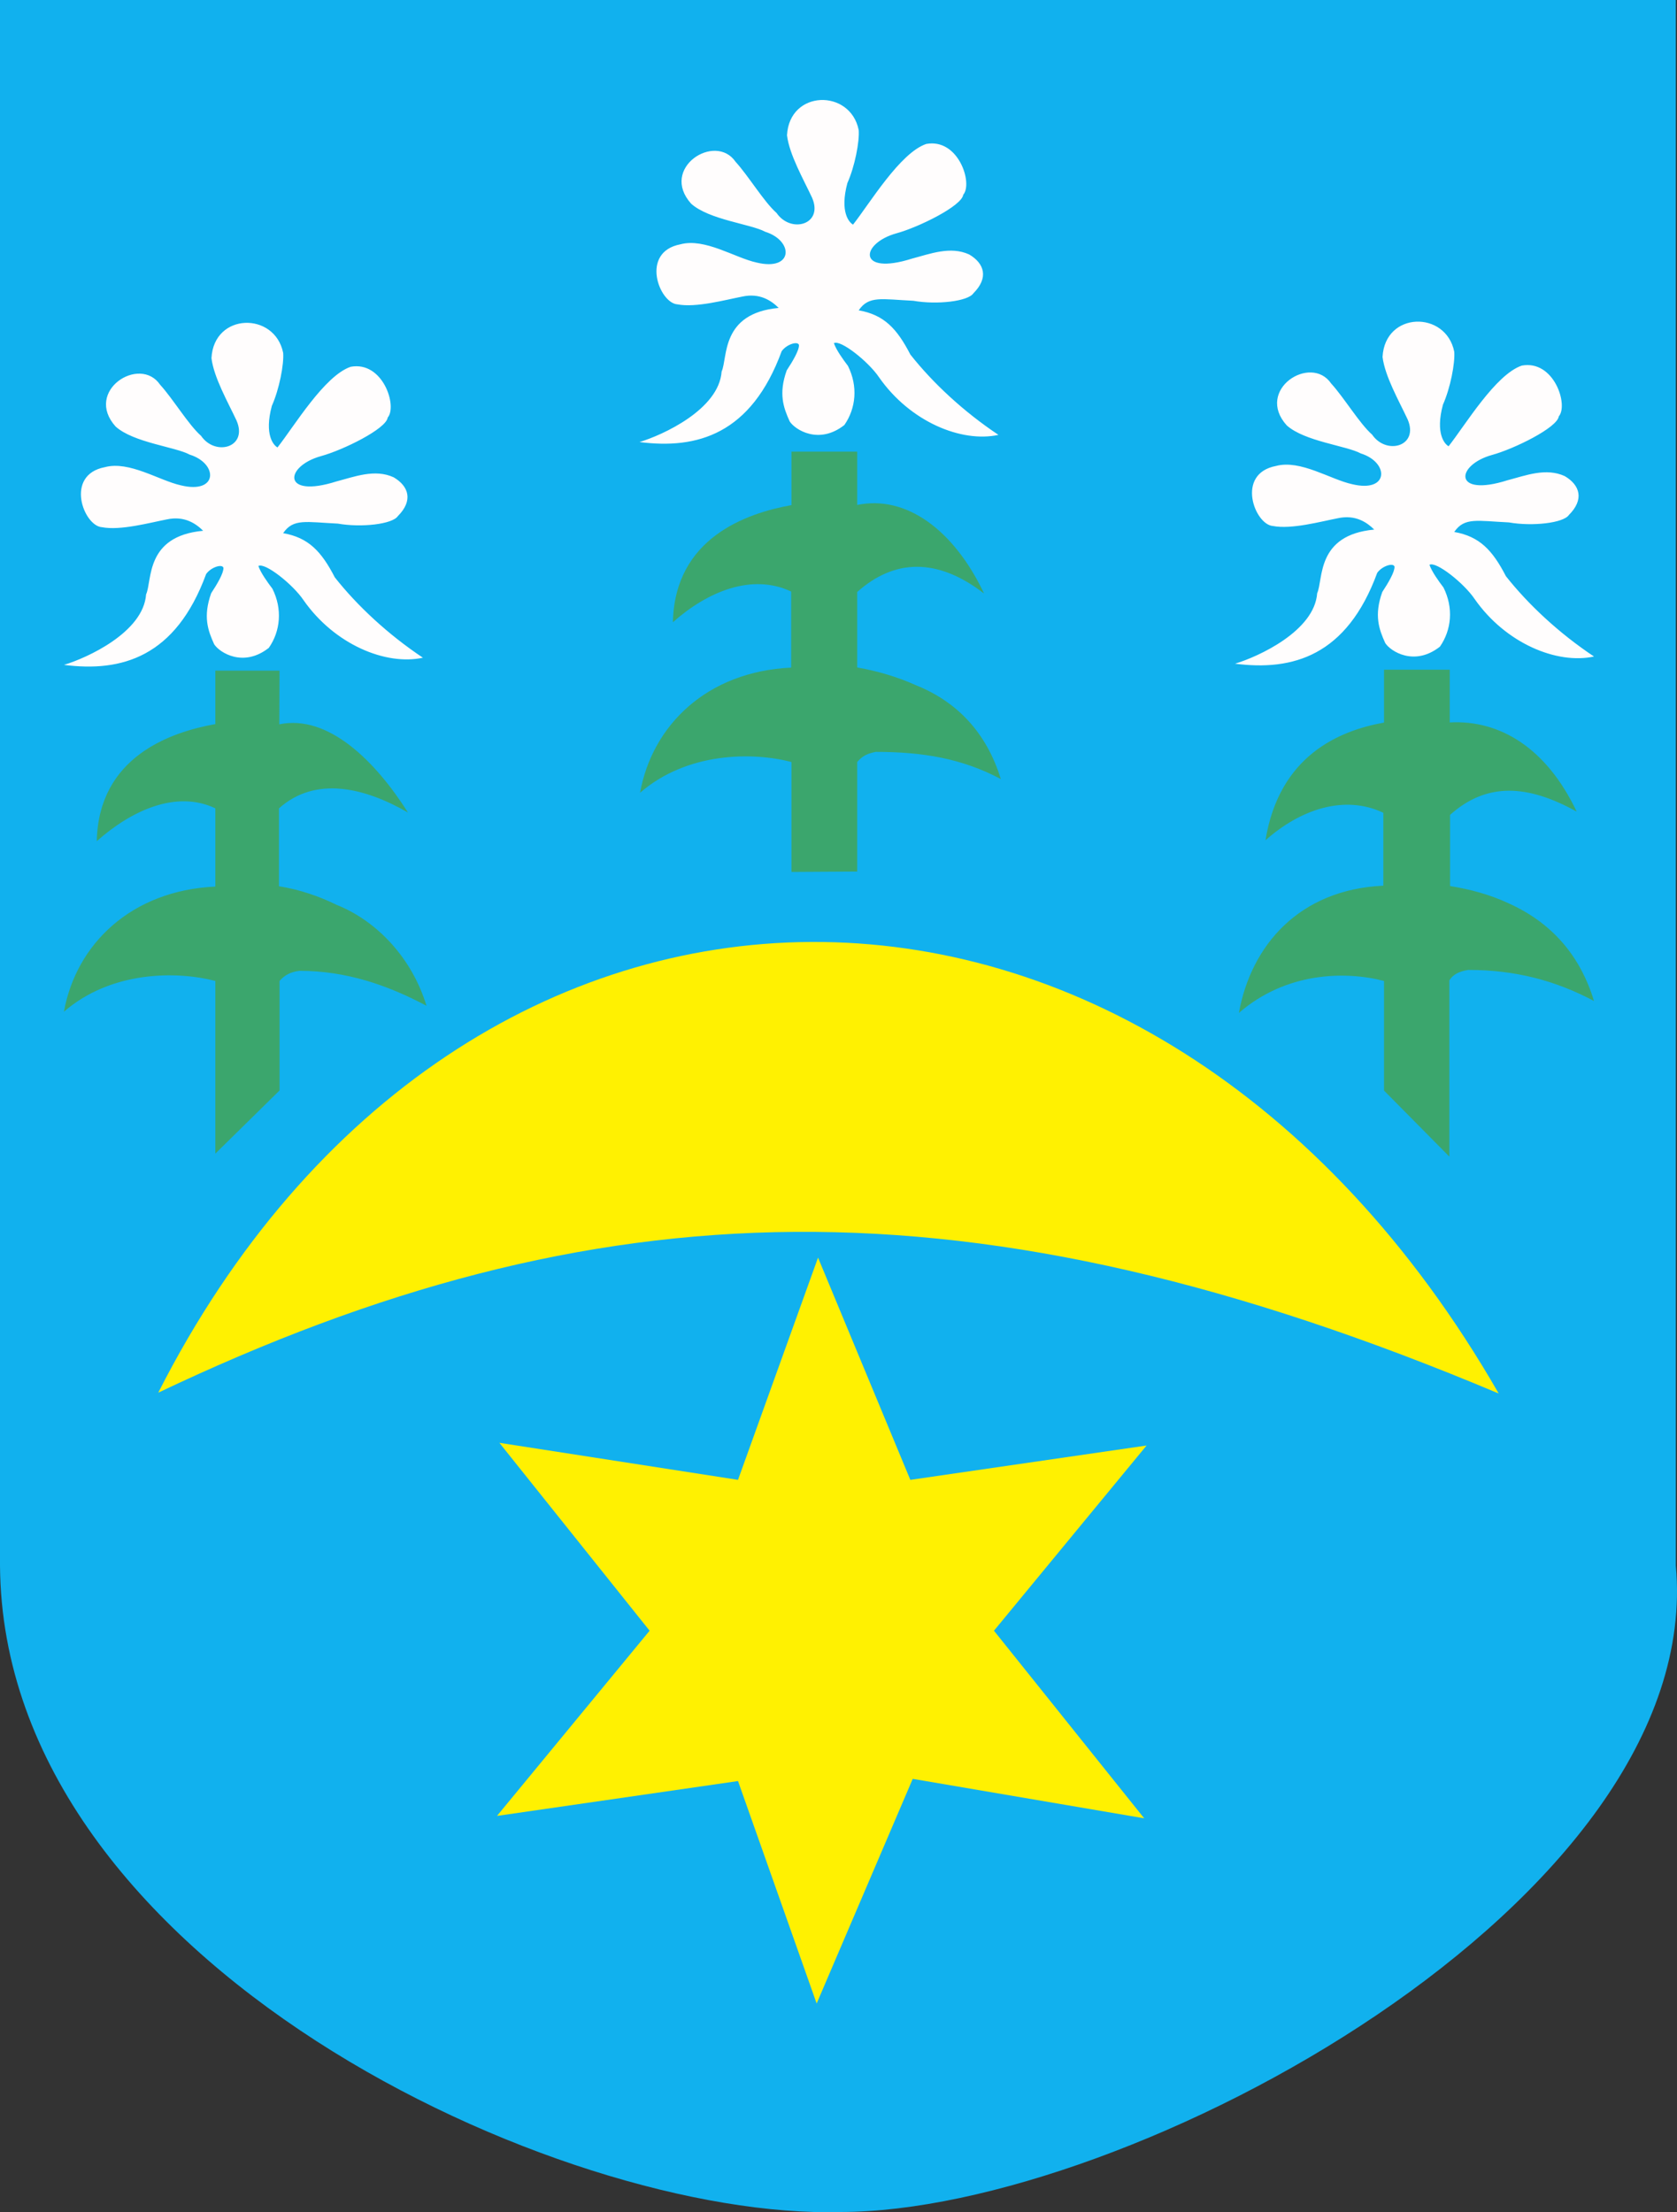
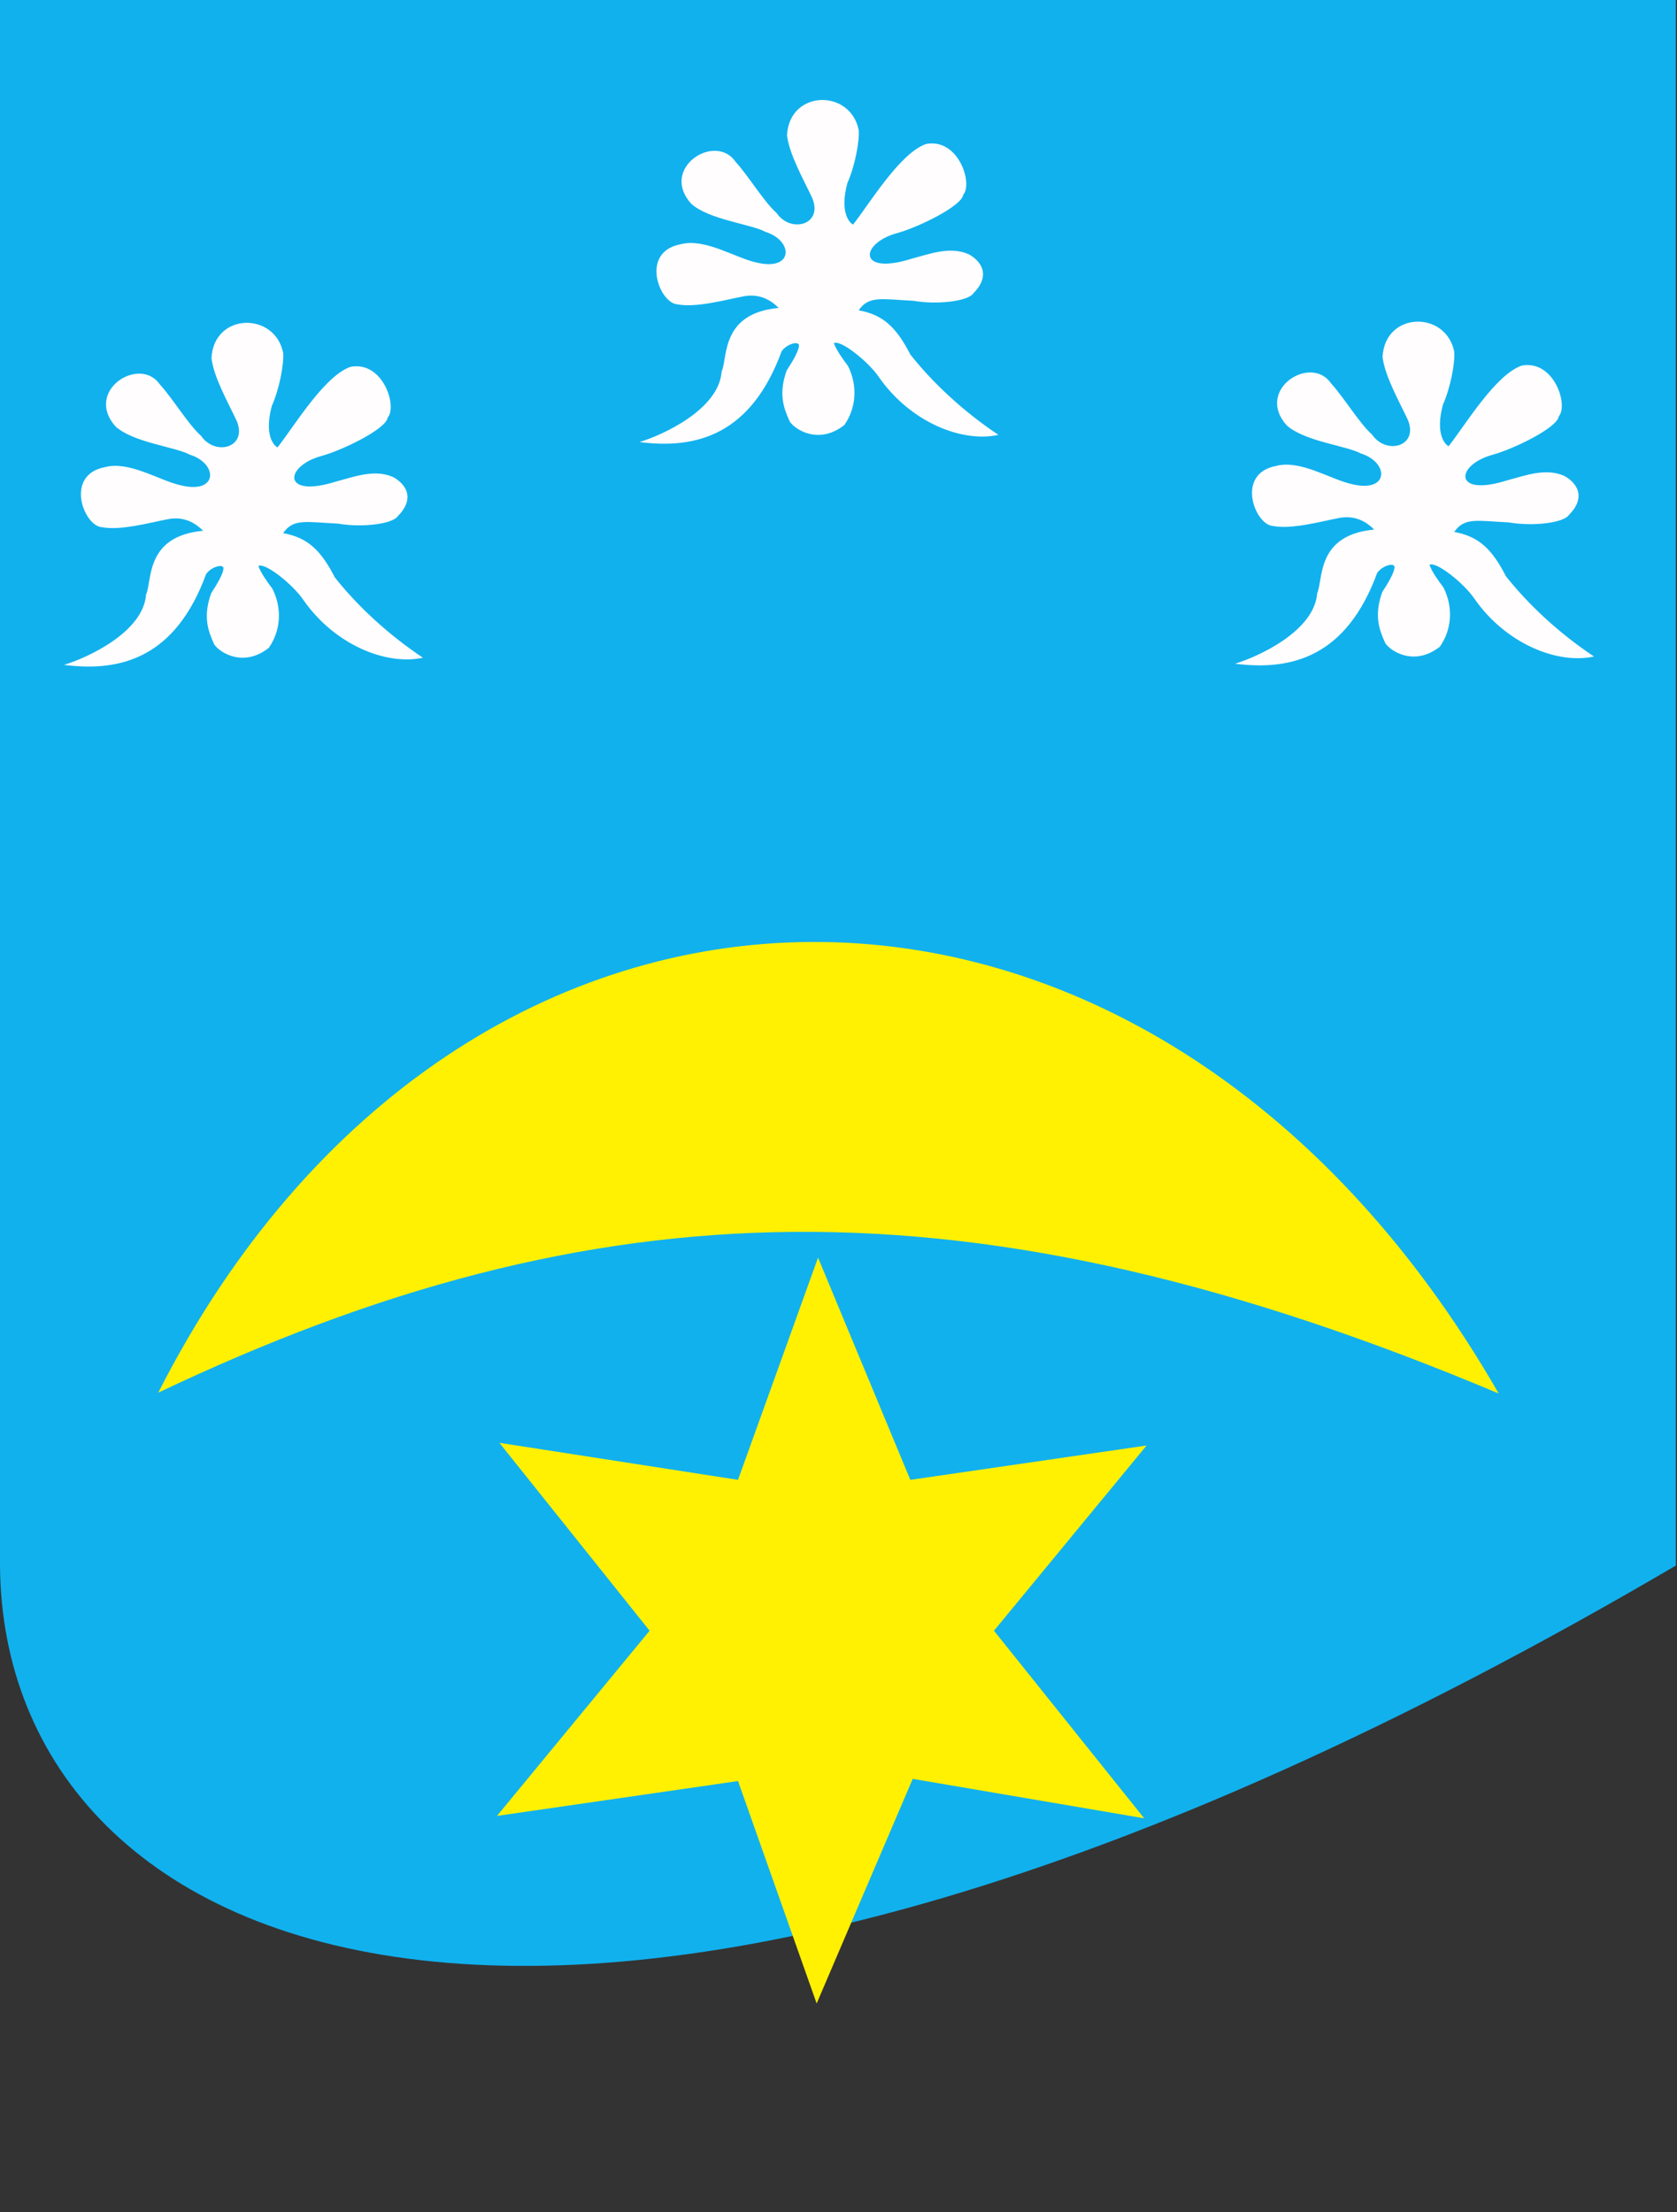
<svg width="529.29" height="698.085">
  <rect width="100%" height="100%" fill="#333333" stroke="none" />
  <defs>
    <marker id="ArrowEnd" viewBox="0 0 10 10" refX="0" refY="5" markerUnits="strokeWidth" markerWidth="4" markerHeight="3" orient="auto">
      <path d="M 0 0 L 10 5 L 0 10 z" />
    </marker>
    <marker id="ArrowStart" viewBox="0 0 10 10" refX="10" refY="5" markerUnits="strokeWidth" markerWidth="4" markerHeight="3" orient="auto">
-       <path d="M 10 0 L 0 5 L 10 10 z" />
-     </marker>
+       </marker>
  </defs>
  <g>
-     <path style="stroke:none; fill-rule:evenodd; fill:#11b1ee" d="M 0 0L 528.918 0L 528.918 494.039C 538.625 599.992 355.758 698.027 265.262 698.027C 176.937 700.57 0.852 619.601 0 494.039L 0 0" />
+     <path style="stroke:none; fill-rule:evenodd; fill:#11b1ee" d="M 0 0L 528.918 0L 528.918 494.039C 176.937 700.57 0.852 619.601 0 494.039L 0 0" />
    <path style="stroke:none; fill-rule:evenodd; fill:#fff101" d="M 49.941 439.484C 145.371 251.703 362.73 247.887 473.019 439.742C 306.738 369.754 188.082 373.801 49.941 439.484zM 258.187 396.855L 232.93 466.988L 157.613 455.301L 205.027 514.594L 156.859 573.035L 232.93 562.035L 257.75 632.234L 288.07 561.347L 361.125 573.789L 313.711 514.594L 361.879 456.152L 287.316 466.992L 258.187 396.859" />
    <path style="stroke:none; fill-rule:evenodd; fill:#fffdfd" d="M 89.363 111.324C 86.727 98.316 67.496 98.601 66.742 113.019C 67.496 119.144 71.926 126.875 74.66 132.719C 78.336 141.199 67.969 144.121 63.445 137.523C 59.488 134.039 54.586 125.836 50.535 121.406C 44.129 111.98 26.406 123.383 36.492 134.601C 42.145 139.691 55.344 141.008 59.867 143.461C 68.914 146.285 68.82 155.996 57.137 153.168C 50.258 151.66 40.832 145.347 33.102 147.418C 20.285 149.867 26.41 165.984 32.16 166.363C 38.004 167.492 47.238 164.953 52.613 163.914C 58.172 162.691 61.848 165.23 64.113 167.492C 45.734 169.187 48.09 183.23 46.109 187.566C 45.262 199.535 27.449 207.644 20.188 209.812C 38.379 212.168 55.441 207.363 65.055 181.156C 66.562 178.988 70.144 177.859 70.519 179.179C 70.613 180.875 68.449 184.457 66.656 187.191C 64.02 194.543 65.621 198.972 67.598 203.308C 69.293 205.945 76.832 210.754 84.848 204.437C 88.523 199.16 89.184 192.183 85.977 185.773C 84.469 183.797 82.301 180.781 81.547 178.613C 83.617 177.39 92.48 184.457 95.777 189.359C 105.578 203.402 121.793 210.094 133.48 207.551C 122.453 200.199 112.742 191.148 105.672 182.195C 101.434 173.996 97.379 169.66 89.367 168.246C 92.57 163.535 96.625 164.762 106.617 165.23C 114.062 166.547 123.867 165.418 125.562 162.875C 130.461 157.976 129.047 153.449 124.246 150.621C 118.309 147.89 111.898 150.433 106.148 151.937C 88.898 157.402 89.75 147.133 101.344 143.926C 108.223 142.043 121.891 135.351 122.363 131.769C 125.473 128.191 120.855 113.859 110.676 115.746C 102.383 118.57 92.859 134.504 87.582 141.195C 86.359 140.539 83.344 137.238 85.793 128.094C 88.148 122.816 89.656 114.992 89.371 111.316L 89.363 111.324zM 271.012 41.004C 268.375 27.996 249.144 28.281 248.391 42.699C 249.144 48.824 253.574 56.555 256.309 62.398C 259.984 70.879 249.617 73.801 245.094 67.203C 241.137 63.719 236.234 55.515 232.184 51.086C 225.777 41.66 208.055 53.062 218.141 64.281C 223.793 69.371 236.992 70.687 241.516 73.14C 250.562 75.965 250.469 85.676 238.785 82.847C 231.906 81.34 222.48 75.027 214.75 77.097C 201.934 79.547 208.059 95.664 213.809 96.043C 219.652 97.172 228.891 94.633 234.262 93.594C 239.82 92.371 243.496 94.91 245.762 97.172C 227.383 98.867 229.738 112.914 227.758 117.25C 226.91 129.219 209.098 137.324 201.836 139.492C 220.027 141.847 237.09 137.043 246.703 110.84C 248.211 108.672 251.793 107.543 252.168 108.863C 252.262 110.558 250.098 114.14 248.305 116.875C 245.668 124.226 247.269 128.656 249.246 132.992C 250.941 135.629 258.48 140.437 266.496 134.121C 270.172 128.844 270.832 121.867 267.625 115.461C 266.117 113.484 263.949 110.469 263.195 108.301C 265.266 107.078 274.129 114.144 277.426 119.043C 287.227 133.086 303.441 139.777 315.129 137.234C 304.101 129.883 294.394 120.836 287.324 111.879C 283.086 103.679 279.031 99.344 271.019 97.929C 274.223 93.219 278.277 94.445 288.269 94.914C 295.715 96.23 305.519 95.101 307.215 92.558C 312.113 87.66 310.699 83.133 305.898 80.305C 299.961 77.574 293.551 80.117 287.801 81.621C 270.551 87.086 271.402 76.816 282.996 73.609C 289.875 71.726 303.543 65.035 304.016 61.453C 307.125 57.875 302.508 43.547 292.328 45.429C 284.035 48.254 274.516 64.187 269.234 70.879C 268.012 70.222 264.996 66.922 267.445 57.777C 269.801 52.5 271.309 44.676 271.023 41L 271.012 41.004zM 458.977 110.949C 456.34 97.941 437.109 98.226 436.355 112.644C 437.109 118.769 441.539 126.5 444.273 132.344C 447.949 140.824 437.582 143.746 433.059 137.148C 429.101 133.664 424.199 125.461 420.148 121.031C 413.742 111.605 396.019 123.008 406.105 134.226C 411.758 139.316 424.957 140.633 429.48 143.086C 438.527 145.91 438.434 155.621 426.75 152.793C 419.871 151.285 410.445 144.972 402.715 147.043C 389.898 149.492 396.023 165.609 401.773 165.988C 407.617 167.117 416.851 164.578 422.227 163.539C 427.785 162.316 431.461 164.855 433.727 167.117C 415.348 168.812 417.703 182.855 415.723 187.191C 414.875 199.16 397.062 207.269 389.801 209.437C 407.992 211.793 425.055 206.988 434.668 180.781C 436.176 178.613 439.758 177.484 440.133 178.805C 440.227 180.5 438.062 184.082 436.269 186.816C 433.633 194.168 435.234 198.597 437.211 202.933C 438.906 205.57 446.445 210.379 454.461 204.062C 458.137 198.785 458.797 191.808 455.59 185.398C 454.082 183.422 451.914 180.406 451.16 178.238C 453.23 177.015 462.094 184.082 465.391 188.984C 475.191 203.027 491.406 209.719 503.094 207.176C 492.066 199.824 482.359 190.777 475.289 181.82C 471.051 173.621 466.996 169.285 458.984 167.871C 462.187 163.16 466.242 164.387 476.234 164.855C 483.68 166.172 493.484 165.043 495.18 162.5C 500.078 157.601 498.664 153.074 493.863 150.246C 487.926 147.515 481.516 150.058 475.766 151.562C 458.516 157.027 459.367 146.758 470.961 143.551C 477.84 141.668 491.508 134.976 491.98 131.394C 495.09 127.816 490.473 113.484 480.293 115.371C 472 118.195 462.48 134.129 457.199 140.82C 455.977 140.164 452.961 136.863 455.41 127.719C 457.766 122.441 459.273 114.617 458.988 110.941" />
-     <path style="stroke:none; fill-rule:evenodd; fill:#3ba66d" d="M 88.23 211.625C 81.351 211.625 74.941 211.625 67.965 211.625L 67.965 228.496C 53.73 231.039 31.109 238.863 30.543 265.445C 41.477 255.738 55.617 249.234 67.965 255.078L 67.965 279.773C 41.477 280.996 24.039 297.871 20.172 319.265C 35.062 306.355 55.707 306.355 67.965 309.558L 67.965 364.043L 88.23 344.117L 88.23 309.547C 89.848 307.683 91.828 306.66 94.543 306.359C 109.34 306.359 122.348 310.883 134.605 317.387C 130.086 302.488 119.121 290.664 106.207 285.527C 100.809 282.863 94.633 280.722 88.043 279.668L 88.043 255.094C 99.637 244.726 115.187 248.582 128.762 256.402C 118.488 240.191 103.621 225.367 88.16 228.57L 88.227 211.629L 88.23 211.625zM 270.539 142.527C 263.66 142.527 256.777 142.527 249.801 142.527L 249.801 159.398C 235.57 161.941 212.945 169.765 212.379 196.347C 223.312 186.64 237.355 180.828 249.707 186.672L 249.707 210.676C 223.223 211.898 205.879 228.773 202.012 250.172C 216.902 237.262 237.547 237.262 249.801 240.465L 249.801 275.152L 270.539 275.027L 270.539 240.469C 272.367 238.324 274.035 237.769 276.383 237.265C 291.18 237.265 303.625 239.336 315.879 245.84C 311.355 231.137 302.023 221.426 289.109 216.242C 283.184 213.582 276.977 211.758 270.543 210.629L 270.543 186.82C 282.137 176.453 295.711 175.808 310.601 187.305C 301.082 167.226 286 156.14 270.539 159.347L 270.539 142.535L 270.539 142.527zM 457.562 211.34C 450.684 211.34 443.801 211.34 436.828 211.34L 436.828 228.019C 422.598 230.562 403.742 238.484 399.406 265.16C 410.34 255.453 424.258 250.64 436.605 256.484L 436.605 279.488C 410.117 280.711 394.879 298.246 391.016 319.64C 405.906 306.73 424.57 306.355 436.828 309.562L 436.828 344.152L 457.437 364.984L 457.437 309.371C 458.601 307.523 460.457 306.551 463.406 306.074C 478.203 306.074 490.836 309.371 503.09 315.875C 498.676 301.32 489.562 291.086 476.133 285.051C 470.117 282.23 463.93 280.633 457.66 279.597L 457.66 257.148C 469.254 246.781 482.168 247.539 497.625 256.117C 488.105 236.043 473.398 227.121 457.562 227.969L 457.562 211.344" />
  </g>
</svg>